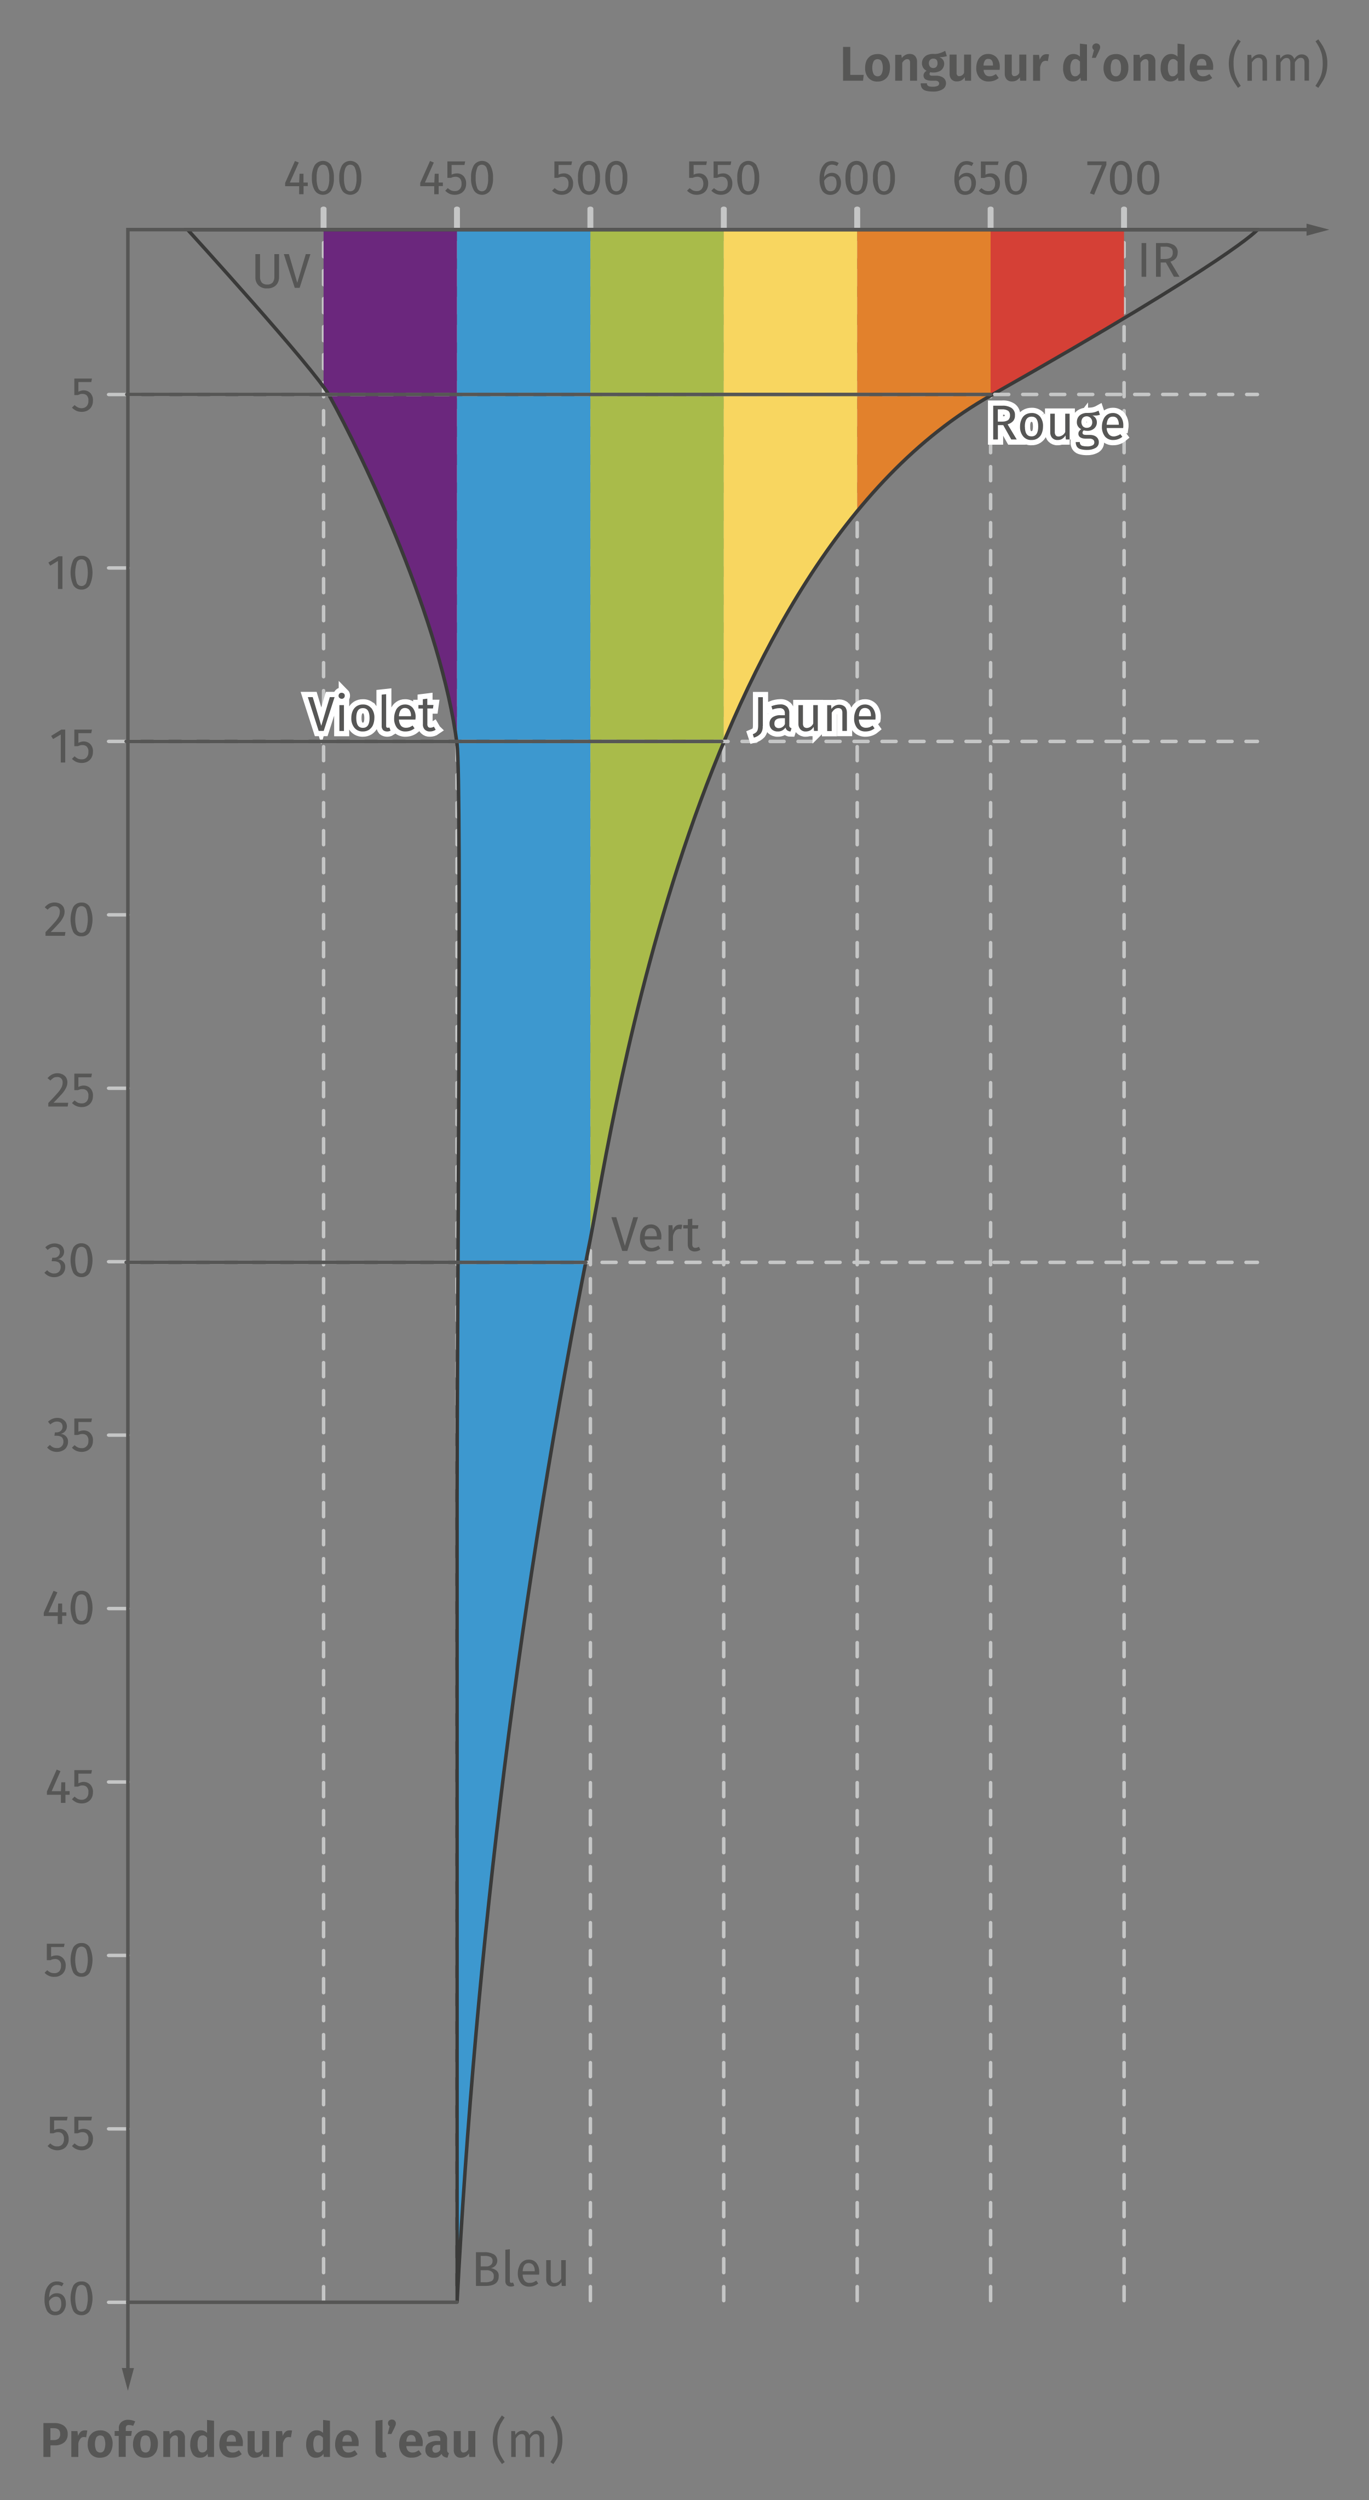
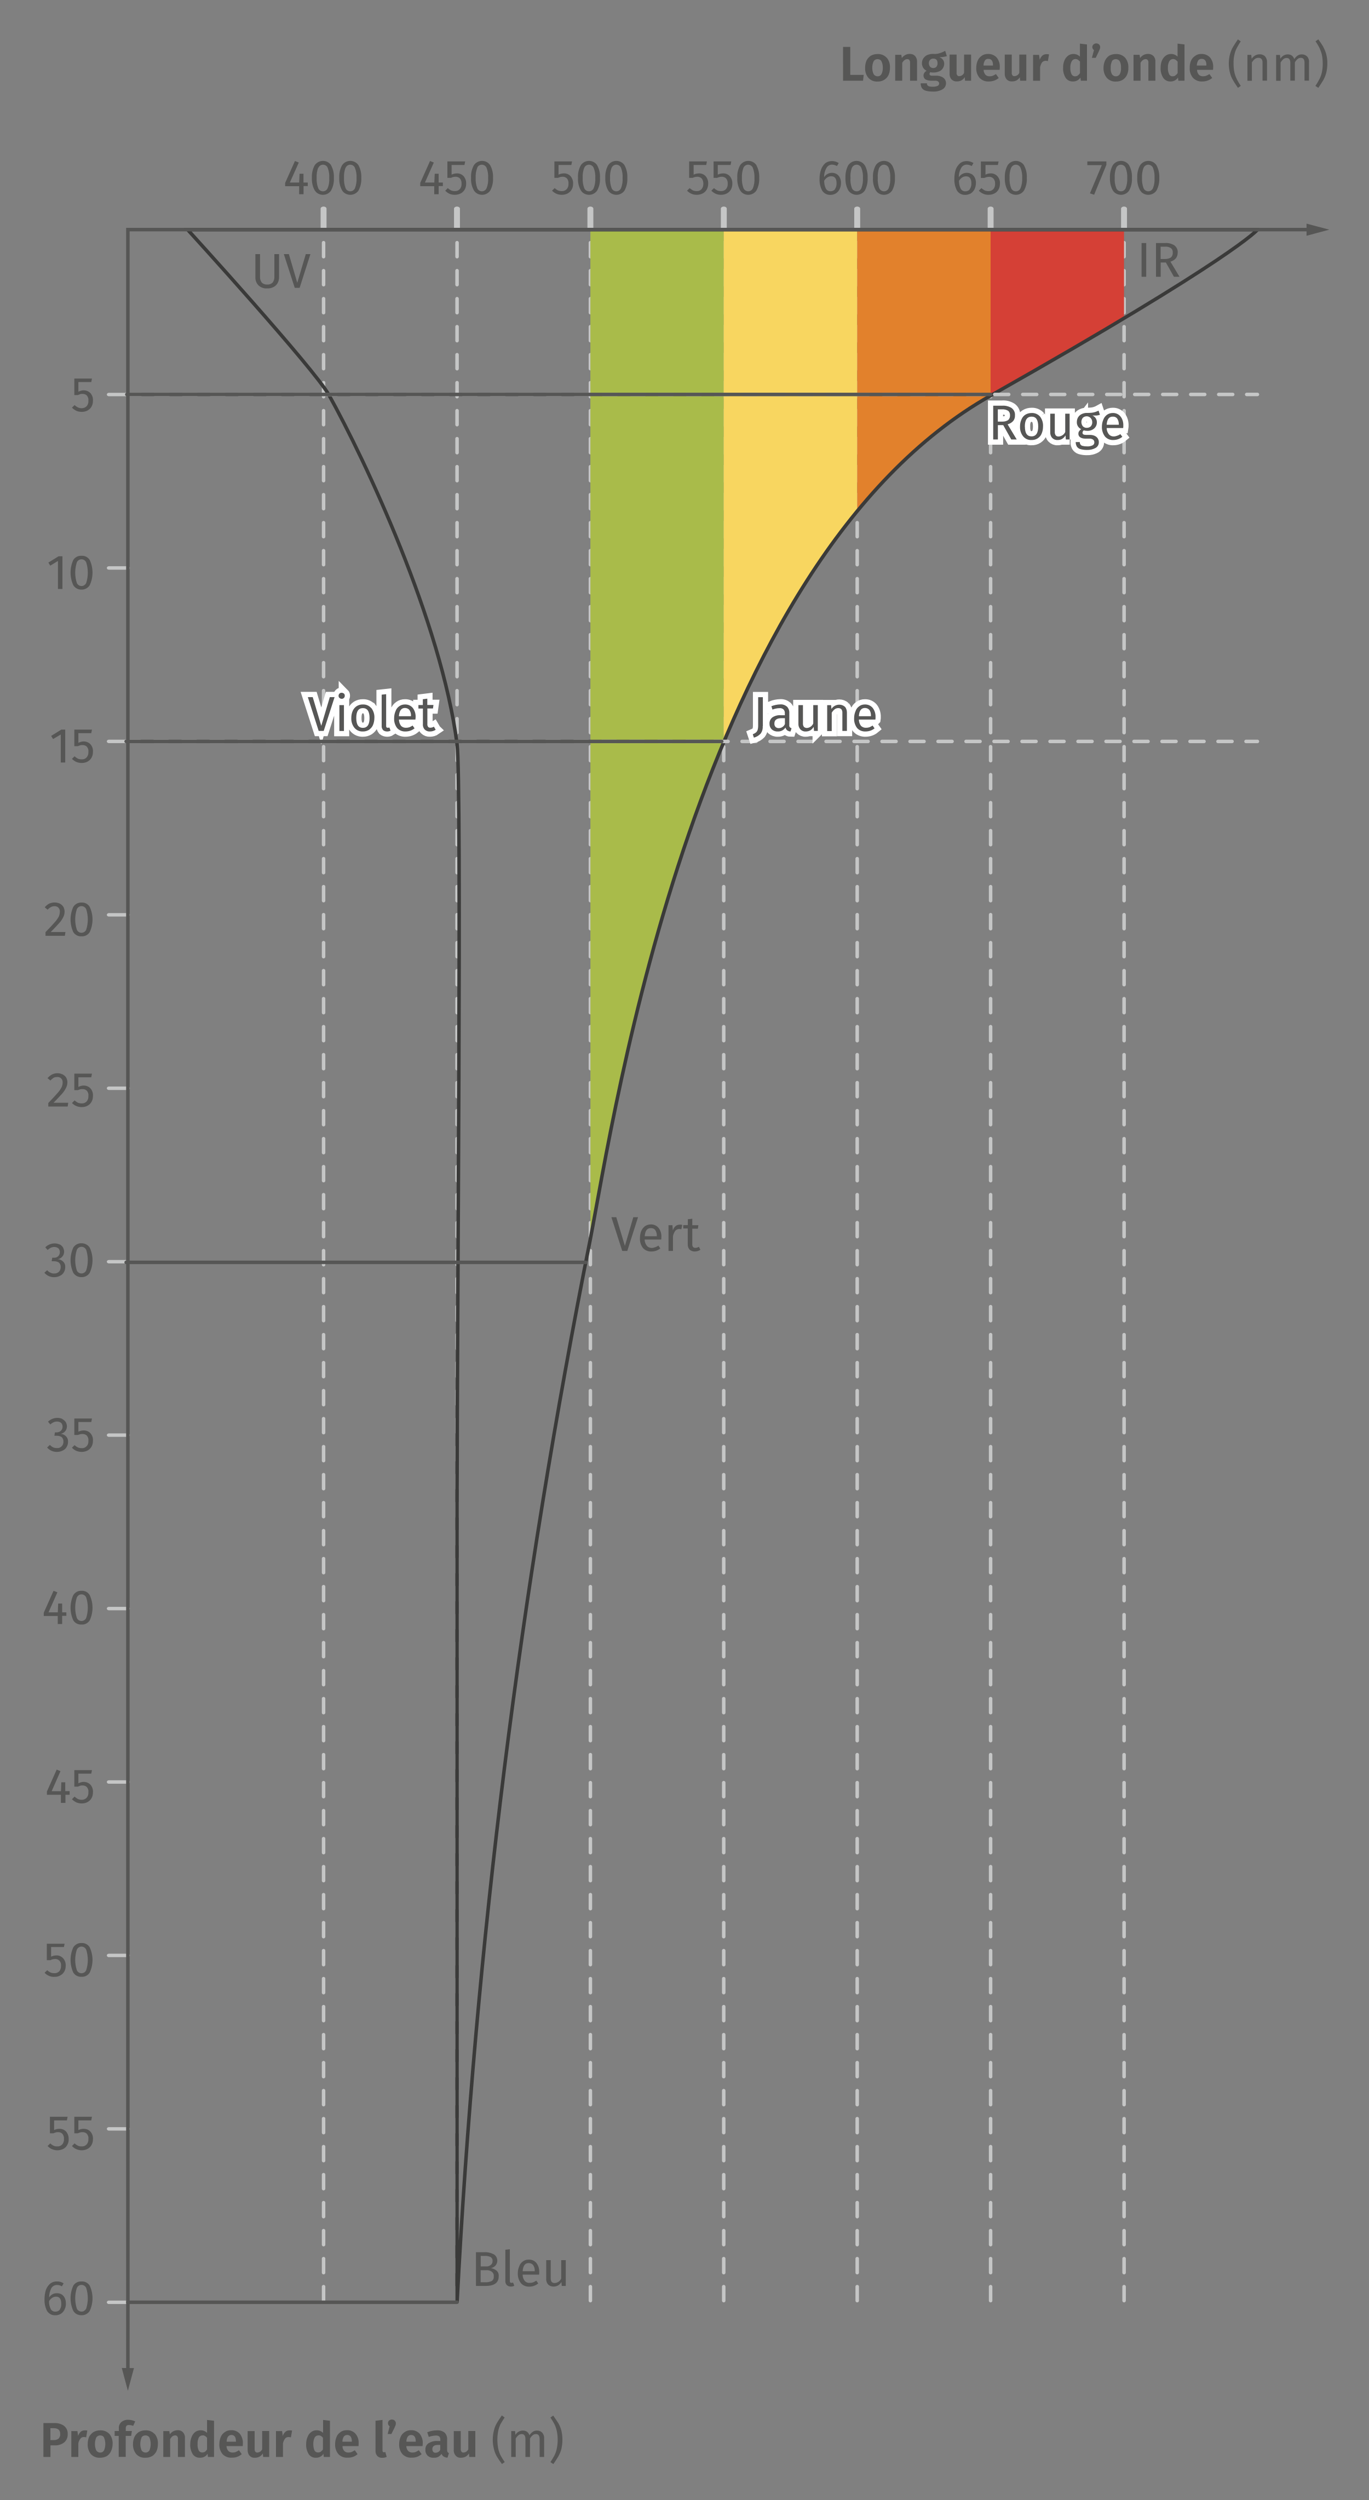
<svg xmlns="http://www.w3.org/2000/svg" xmlns:xlink="http://www.w3.org/1999/xlink" viewBox="0 0 195.591 357.165" enable-background="new 0 0 195.591 357.165">
  <rect x="0" y="0" width="195.591" height="357.165" fill="#808080" stroke="none" />
  <symbol id="a" viewBox="-0.25 -1.384 0.5 2.767">
    <path fill="none" stroke="#C5C6C6" stroke-width=".5" stroke-miterlimit="10" d="M0 1.13v-2.26" stroke-linecap="round" />
  </symbol>
  <title>ES.T.BAC1.INF6_v3</title>
  <g>
    <use width=".5" height="2.767" x="-.25" y="-1.384" xlink:href="#a" transform="matrix(1.694 0 0 1.194 46.228 31.159)" overflow="visible" />
    <use width=".5" height="2.767" x="-.25" y="-1.384" xlink:href="#a" transform="matrix(1.694 0 0 1.194 65.289 31.159)" overflow="visible" />
    <use width=".5" height="2.767" x="-.25" y="-1.384" xlink:href="#a" transform="matrix(1.694 0 0 1.194 84.349 31.159)" overflow="visible" />
    <use width=".5" height="2.767" x="-.25" y="-1.384" xlink:href="#a" transform="matrix(1.694 0 0 1.194 103.41 31.159)" overflow="visible" />
    <use width=".5" height="2.767" x="-.25" y="-1.384" xlink:href="#a" transform="matrix(1.694 0 0 1.194 122.47 31.159)" overflow="visible" />
    <use width=".5" height="2.767" x="-.25" y="-1.384" xlink:href="#a" transform="matrix(1.694 0 0 1.194 141.531 31.159)" overflow="visible" />
    <use width=".5" height="2.767" x="-.25" y="-1.384" xlink:href="#a" transform="matrix(1.694 0 0 1.194 160.592 31.159)" overflow="visible" />
    <use width=".5" height="2.767" x="-.25" y="-1.384" xlink:href="#a" transform="matrix(0 .983 -1.194 0 16.911 328.907)" overflow="visible" />
    <use width=".5" height="2.767" x="-.25" y="-1.384" xlink:href="#a" transform="matrix(0 .983 -1.194 0 16.911 304.13)" overflow="visible" />
    <use width=".5" height="2.767" x="-.25" y="-1.384" xlink:href="#a" transform="matrix(0 .983 -1.194 0 16.911 279.353)" overflow="visible" />
    <use width=".5" height="2.767" x="-.25" y="-1.384" xlink:href="#a" transform="matrix(0 .983 -1.194 0 16.911 254.576)" overflow="visible" />
    <use width=".5" height="2.767" x="-.25" y="-1.384" xlink:href="#a" transform="matrix(0 .983 -1.194 0 16.911 229.8)" overflow="visible" />
    <use width=".5" height="2.767" x="-.25" y="-1.384" xlink:href="#a" transform="matrix(0 .983 -1.194 0 16.911 205.023)" overflow="visible" />
    <use width=".5" height="2.767" x="-.25" y="-1.384" xlink:href="#a" transform="matrix(0 .983 -1.194 0 16.911 180.246)" overflow="visible" />
    <use width=".5" height="2.767" x="-.25" y="-1.384" xlink:href="#a" transform="matrix(0 .983 -1.194 0 16.911 155.469)" overflow="visible" />
    <use width=".5" height="2.767" x="-.25" y="-1.384" xlink:href="#a" transform="matrix(0 .983 -1.194 0 16.911 130.692)" overflow="visible" />
    <use width=".5" height="2.767" x="-.25" y="-1.384" xlink:href="#a" transform="matrix(0 .983 -1.194 0 16.911 105.915)" overflow="visible" />
    <use width=".5" height="2.767" x="-.25" y="-1.384" xlink:href="#a" transform="matrix(0 .983 -1.194 0 16.911 81.139)" overflow="visible" />
    <use width=".5" height="2.767" x="-.25" y="-1.384" xlink:href="#a" transform="matrix(0 .983 -1.194 0 16.911 56.362)" overflow="visible" />
    <path fill="none" stroke="#C5C6C6" stroke-width=".5" stroke-miterlimit="10" d="M46.23 328.67V32.8M65.3 328.67V32.8M84.35 328.67V32.8M103.4 328.67V32.8M122.47 328.67V32.8M141.53 328.67V32.8M160.6 328.67V32.8" stroke-linecap="round" stroke-dasharray="2" />
    <g>
      <defs>
        <path id="b" d="M179.65 32.8H26.8s18.12 19.9 20.18 23.6c5.17 9.28 16.07 32.44 18.32 49.9.68 5.33 0 85.87 0 107.97v114.68c2.66-51.05 9.03-101.84 19.05-151.98 3.4-17.5 15.06-96.62 57.18-120.45 35.02-19.8 38.12-23.7 38.12-23.7z" />
      </defs>
      <clipPath id="c">
        <use xlink:href="#b" overflow="visible" />
      </clipPath>
      <g clip-path="url(#c)">
-         <path fill="#6B277D" d="M46.23 28.13H65.3v150.8H46.22z" />
-         <path fill="#3D98CF" d="M65.3 28.13h19.05v335.8H65.3z" />
        <path fill="#A9BB4A" d="M84.35 28.13h19.06v150.8H84.36z" />
        <path fill="#F8D660" d="M103.4 28.13h19.07v150.8H103.4z" />
        <path fill="#E2812C" d="M122.47 28.13h19.06v150.8h-19.06z" />
        <path fill="#D54036" d="M141.53 28.13h19.06v150.8h-19.07z" />
      </g>
      <path fill="none" stroke="#3A3A39" stroke-width=".5" stroke-miterlimit="10" d="M179.65 32.8H26.8s18.12 19.9 20.18 23.6c5.17 9.28 16.07 32.44 18.32 49.9.68 5.33 0 85.87 0 107.97v114.68c2.66-51.05 9.03-101.84 19.05-151.98 3.4-17.5 15.06-96.62 57.18-120.45 35.02-19.8 38.12-23.7 38.12-23.7z" stroke-linecap="round" />
    </g>
  </g>
  <g>
-     <path fill="none" stroke="#C5C6C6" stroke-width=".5" stroke-miterlimit="10" d="M18.02 180.34h161.63M18.02 105.92h161.63M18.12 56.35h161.53" stroke-linecap="round" stroke-dasharray="2" />
+     <path fill="none" stroke="#C5C6C6" stroke-width=".5" stroke-miterlimit="10" d="M18.02 180.34M18.02 105.92h161.63M18.12 56.35h161.53" stroke-linecap="round" stroke-dasharray="2" />
    <path fill="#565655" d="M9.14 346.55c.36.28.56.72.53 1.17.03.47-.16.92-.52 1.22-.4.3-.9.44-1.4.4h-.54V351H6.2v-4.84h1.5c.52-.03 1.03.1 1.46.4zm-.78 1.84c.18-.2.27-.43.24-.68 0-.55-.3-.82-.94-.82H7.2v1.7h.48c.24 0 .5-.06.68-.2zM12.47 347.24l-.16.96c-.1-.03-.2-.04-.32-.05-.2 0-.4.08-.5.23-.16.2-.26.45-.3.7V351h-1v-3.7h.87l.1.7c.06-.22.2-.43.37-.6.16-.14.37-.2.58-.2.13 0 .25 0 .37.04zM15.62 347.7c.33.4.5.92.47 1.45 0 .35-.08.7-.23 1.03-.13.3-.35.53-.6.7-.3.16-.63.24-.96.23-.48.04-.96-.15-1.3-.5-.33-.4-.5-.93-.47-1.45 0-.36.06-.7.2-1.04.15-.27.36-.5.63-.68.3-.16.62-.25.95-.24.5-.03.98.16 1.32.52zm-1.87.52c-.25.6-.25 1.26 0 1.85.2.3.62.4.93.2.07-.06.13-.12.18-.2.25-.6.25-1.26 0-1.85-.1-.2-.32-.3-.55-.3-.2 0-.43.1-.55.3zM18.07 346.56c-.08.1-.12.25-.1.4v.33h.87l-.1.7h-.78v3h-1v-3h-.58v-.7h.6v-.38c-.03-.33.1-.65.34-.88.28-.24.64-.36 1-.34.34 0 .68.08 1 .23l-.3.65c-.18-.1-.38-.13-.6-.13-.12-.02-.25.03-.35.1zM22.1 347.7c.32.4.5.92.46 1.45 0 .35-.06.7-.2 1.03-.15.3-.36.53-.63.7-.3.16-.6.24-.95.23-.5.04-.97-.15-1.3-.5-.34-.4-.5-.93-.48-1.45 0-.36.07-.7.22-1.04.13-.27.35-.5.6-.68.3-.16.63-.25.97-.24.48-.03.96.16 1.3.52zm-1.87.52c-.25.6-.25 1.26 0 1.85.2.3.62.4.92.2.08-.06.14-.12.2-.2.24-.6.24-1.26 0-1.85-.12-.2-.34-.3-.56-.3-.24 0-.46.1-.57.3zM26.15 347.48c.2.23.3.52.27.82v2.7h-1v-2.53c.02-.15 0-.3-.1-.43-.07-.08-.18-.13-.3-.12-.13 0-.27.05-.38.13-.13.1-.24.24-.33.4V351h-.98v-3.7h.86l.07.46c.14-.18.3-.32.5-.43.2-.1.42-.15.64-.15.27-.02.55.1.75.3zM30.58 345.82V351h-.87l-.05-.45c-.23.36-.63.57-1.06.56-.43.03-.83-.17-1.06-.5-.26-.45-.4-.95-.36-1.45 0-.35.06-.7.2-1.02.1-.28.28-.52.5-.7.24-.17.52-.26.8-.25.34 0 .67.13.9.37v-1.85l1 .12zm-1.3 4.44c.12-.1.23-.2.3-.34v-1.66c-.08-.1-.18-.2-.3-.26-.1-.06-.2-.1-.34-.08-.22 0-.42.1-.53.3-.14.28-.2.6-.18.93-.03.32.03.65.17.94.1.17.28.28.48.27.14 0 .27-.03.4-.1zM34.68 349.45h-2.32c0 .26.1.5.27.7.17.16.4.23.6.22.17 0 .32-.02.46-.08.15-.07.3-.15.45-.25l.4.56c-.4.34-.88.52-1.4.5-.5.05-1-.15-1.34-.5-.32-.4-.5-.92-.46-1.43 0-.35.06-.7.2-1.02.12-.3.32-.53.58-.7.27-.2.58-.28.9-.27.47-.03.92.16 1.24.5.3.4.47.88.44 1.38 0 .05 0 .18-.02.4zm-.97-.67c0-.6-.2-.92-.65-.92-.2 0-.37.08-.48.23-.14.2-.2.46-.2.73h1.34v-.05zM38.46 351h-.86l-.05-.5c-.12.2-.28.35-.48.46-.2.1-.42.16-.65.15-.3.03-.57-.08-.77-.3-.2-.23-.28-.53-.27-.84v-2.67h1v2.53c-.02.15.02.3.1.42.07.1.2.13.3.12.3-.02.57-.2.68-.48v-2.6h1v3.7zM41.73 347.24l-.17.96c-.1-.03-.22-.04-.33-.05-.2 0-.4.08-.5.23-.16.2-.26.45-.3.7V351h-1v-3.7h.87l.1.7c.06-.22.2-.43.38-.6.16-.14.36-.2.57-.2.13 0 .26 0 .38.04zM47.14 345.82V351h-.88l-.05-.45c-.22.36-.63.57-1.06.56-.42.03-.8-.17-1.04-.5-.27-.45-.4-.95-.37-1.45 0-.35.06-.7.2-1.02.1-.28.28-.52.52-.7.23-.17.5-.26.8-.25.33 0 .65.13.9.37v-1.85l1 .12zm-1.32 4.44c.13-.1.24-.2.32-.34v-1.66c-.08-.1-.18-.2-.3-.26-.1-.06-.22-.1-.34-.08-.22 0-.43.1-.54.3-.14.28-.2.6-.2.93 0 .32.05.65.18.94.1.17.3.28.5.27.13 0 .27-.03.38-.1zM51.23 349.45h-2.3c0 .26.08.5.26.7.16.16.37.23.6.22.15 0 .3-.02.45-.08.16-.07.3-.15.45-.25l.4.56c-.38.34-.88.52-1.4.5-.5.05-1-.15-1.34-.5-.33-.4-.5-.92-.47-1.43 0-.35.06-.7.2-1.02.1-.3.32-.53.57-.7.27-.2.6-.28.9-.27.47-.03.93.16 1.24.5.33.4.48.88.45 1.38 0 .05 0 .18-.02.4zm-.96-.67c0-.6-.23-.92-.67-.92-.2 0-.37.08-.48.23-.13.2-.2.46-.2.73h1.35v-.05zM53.9 350.85c-.18-.2-.27-.47-.25-.74v-4.28l1-.12v4.38c0 .16.06.24.2.24.06 0 .13 0 .2-.04l.2.7c-.2.1-.43.14-.64.13-.26.03-.5-.07-.7-.25zM56.4 345.82c.1.1.16.23.16.38 0 .1-.02.17-.04.25-.04.12-.1.23-.14.34l-.46.93h-.53l.28-1.1c-.15-.1-.24-.26-.24-.44 0-.15.06-.3.16-.38.23-.2.57-.2.8 0zM60.37 349.45h-2.32c0 .26.1.5.27.7.17.16.4.23.6.22.16 0 .32-.02.46-.08.16-.07.3-.15.46-.25l.4.56c-.4.34-.9.52-1.4.5-.5.05-1-.15-1.34-.5-.33-.4-.5-.92-.47-1.43 0-.35.06-.7.2-1.02.12-.3.32-.53.58-.7.28-.2.6-.28.92-.27.46-.03.9.16 1.23.5.3.4.47.88.44 1.38 0 .05-.02.18-.03.4zm-.97-.67c0-.6-.22-.92-.66-.92-.2 0-.37.08-.48.23-.14.2-.2.46-.2.73h1.34v-.05zM63.94 350.3c.05.06.12.12.2.14l-.2.66c-.2 0-.37-.06-.54-.15-.14-.1-.26-.23-.32-.4-.24.38-.66.6-1.1.56-.33.03-.65-.08-.9-.3-.2-.22-.33-.52-.3-.83-.03-.37.13-.72.43-.93.4-.24.83-.36 1.27-.33h.43v-.17c.02-.17-.04-.35-.15-.48-.15-.1-.33-.14-.5-.13-.35.02-.68.08-1 .2l-.22-.67c.44-.17.9-.27 1.37-.27.4-.03.8.08 1.12.33.25.26.38.62.35.97v1.5c0 .1.02.22.07.32zm-1.04-.3v-.72h-.33c-.53 0-.8.2-.8.6 0 .14.03.28.12.38.08.1.2.15.34.14.28 0 .54-.16.66-.4zM67.9 351h-.86l-.04-.5c-.12.2-.3.35-.48.46-.2.1-.43.16-.65.15-.3.03-.57-.08-.77-.3-.2-.23-.3-.53-.27-.84v-2.67h1v2.53c-.02.15.02.3.1.42.07.1.2.13.3.12.3-.02.56-.2.68-.48v-2.6h1v3.7zM72.1 345.37c-.22.3-.4.63-.6.96-.14.3-.25.63-.32.96-.16.82-.16 1.68 0 2.5.07.34.18.67.33.97.18.34.38.66.6.97l-.4.28c-.32-.44-.56-.8-.73-1.08-.18-.32-.32-.66-.4-1.02-.24-.9-.24-1.84 0-2.74.08-.35.22-.7.4-1 .17-.3.4-.65.72-1.1l.4.3zM77.47 347.53c.2.23.3.53.27.83V351h-.64v-2.55c0-.48-.18-.72-.52-.72-.17 0-.33.05-.46.16-.16.13-.3.3-.4.48V351h-.65v-2.55c0-.48-.18-.72-.52-.72-.17 0-.34.05-.47.16-.16.14-.3.3-.4.48V351h-.64v-3.7h.55l.05.55c.2-.38.62-.62 1.06-.62.22 0 .42.05.6.17.16.13.28.3.34.5.13-.2.3-.37.48-.5.18-.12.4-.18.62-.17.28 0 .54.1.73.3zM79.77 346.17c.18.32.32.66.42 1 .22.9.22 1.85 0 2.75-.1.36-.25.7-.43 1.02-.17.28-.4.64-.7 1.08l-.42-.28c.2-.3.4-.63.58-.97.15-.3.26-.63.33-.97.17-.82.17-1.68 0-2.5-.07-.34-.18-.66-.33-.97-.17-.33-.37-.65-.58-.96l.4-.28c.3.43.55.8.72 1.07zM121.48 6.7v4h1.92l-.1.83h-2.85V6.7h1.03zM126.68 8.23c.34.4.5.92.47 1.45 0 .35-.06.7-.2 1.03-.14.3-.36.53-.63.7-.28.17-.6.25-.94.24-.5.03-.97-.16-1.3-.52-.35-.4-.5-.92-.48-1.44 0-.36.06-.7.2-1.04.14-.28.36-.52.63-.7.3-.15.62-.24.95-.23.5-.02.97.17 1.3.53zm-1.86.52c-.14.3-.2.6-.2.93 0 .32.06.64.2.92.2.3.62.4.93.2.07-.06.13-.12.18-.2.15-.28.2-.6.2-.92 0-.32-.05-.64-.2-.93-.1-.2-.32-.3-.55-.3-.23 0-.44.1-.56.3zM130.74 8c.2.24.3.53.28.83v2.7h-1V9c.02-.15-.02-.3-.1-.43-.07-.08-.2-.13-.3-.12-.14 0-.28.05-.38.13-.14.1-.25.24-.34.4v2.55h-1v-3.7h.87l.08.46c.14-.2.3-.33.5-.44.2-.1.4-.15.63-.15.3 0 .57.1.76.3zM135.28 8.02c-.35.1-.7.16-1.07.14.2.08.4.22.53.4.1.15.17.35.16.56 0 .22-.07.45-.2.64-.12.2-.3.35-.52.44-.26.1-.53.17-.8.16-.16 0-.3 0-.45-.05-.08.06-.14.16-.13.26 0 .07.03.14.08.18.1.05.22.08.34.06h.57c.24 0 .48.05.7.14.2.08.37.2.5.38.1.16.17.35.17.55 0 .36-.18.7-.5.88-.42.24-.9.35-1.4.32-.34 0-.7-.03-1.03-.13-.22-.07-.4-.2-.54-.4-.1-.2-.16-.42-.15-.65h.9c-.02.1 0 .2.06.28.07.08.16.14.26.16.18.04.36.06.54.05.23 0 .46-.03.68-.13.12-.06.2-.2.2-.33 0-.12-.06-.23-.16-.3-.13-.08-.28-.12-.43-.1h-.56c-.3 0-.58-.06-.83-.2-.16-.13-.26-.33-.26-.54 0-.13.04-.26.12-.38.08-.13.2-.23.32-.3-.2-.1-.38-.26-.5-.45-.1-.2-.17-.4-.16-.62 0-.25.06-.5.2-.7.13-.2.33-.38.56-.48.26-.1.54-.17.82-.16.32.03.64 0 .94-.1.28-.08.55-.2.8-.34l.24.76zm-2.4.53c-.12.14-.18.3-.17.5 0 .17.06.35.18.5.1.1.28.18.45.17.17 0 .33-.05.45-.18.1-.14.17-.33.16-.5 0-.45-.2-.67-.62-.67-.17 0-.33.06-.44.18zM138.74 11.53h-.86l-.05-.5c-.12.2-.28.35-.48.46-.2.1-.42.15-.65.14-.3.02-.57-.1-.77-.3-.2-.24-.28-.54-.26-.85V7.8h1v2.54c-.02.15 0 .3.1.42.06.1.18.13.3.12.3-.02.56-.2.67-.48v-2.6h1v3.7zM142.83 9.98h-2.3c0 .26.1.5.26.7.16.16.38.23.6.22.15 0 .3-.02.45-.08.16-.06.3-.14.45-.24l.4.56c-.38.33-.88.5-1.4.5-.5.04-1-.16-1.34-.52-.33-.4-.5-.9-.47-1.42 0-.35.06-.7.2-1.02.12-.3.32-.53.57-.7.27-.2.6-.28.9-.27.48-.02.93.17 1.24.5.33.4.48.9.45 1.4 0 .04 0 .17-.02.38zm-.96-.67c0-.6-.22-.9-.67-.9-.2-.02-.37.07-.48.22-.13.22-.2.47-.2.73h1.35V9.3zM146.6 11.53h-.85l-.05-.5c-.1.2-.28.35-.47.46-.2.1-.43.15-.65.14-.3.02-.58-.1-.77-.3-.18-.24-.28-.54-.26-.85V7.8h1v2.54c-.02.15 0 .3.1.42.07.1.18.13.3.12.3-.02.56-.2.68-.48v-2.6h1v3.7zM149.88 7.77l-.17.96c-.1-.03-.2-.04-.3-.05-.2 0-.4.08-.53.23-.14.22-.24.46-.28.7v1.93h-1v-3.7h.85l.1.7c.07-.22.2-.43.38-.6.16-.14.37-.2.58-.2.14 0 .26 0 .38.04zM155.3 6.35v5.18h-.88l-.06-.45c-.23.36-.63.57-1.06.56-.42.02-.82-.18-1.05-.52-.26-.44-.4-.94-.36-1.44-.02-.35.05-.7.18-1.02.1-.28.3-.52.52-.7.23-.17.5-.26.8-.25.33 0 .66.14.9.38V6.23l1 .12zm-1.32 4.44c.13-.1.24-.2.32-.35V8.8c-.08-.1-.2-.2-.3-.27-.1-.06-.22-.1-.35-.1-.22 0-.42.13-.53.32-.15.28-.22.6-.2.93-.02.32.04.65.18.94.1.18.3.3.5.28.13 0 .26-.03.38-.1zM157.02 6.35c.1.1.17.23.16.38 0 .1 0 .17-.04.25-.04.12-.1.23-.14.34l-.45.94H156l.3-1.1c-.15-.1-.24-.26-.24-.44 0-.14.06-.28.17-.37.22-.2.57-.2.8 0zM160.74 8.23c.33.4.5.92.47 1.45.02.35-.06.7-.2 1.03-.14.3-.35.53-.62.7-.3.17-.62.25-.95.24-.5.03-.97-.16-1.3-.52-.34-.4-.5-.92-.48-1.44 0-.36.07-.7.22-1.04.13-.28.34-.52.6-.7.3-.15.63-.24.97-.23.5-.02.96.17 1.3.53zm-1.87.52c-.14.3-.2.6-.18.93-.03.32.03.64.17.92.2.3.62.4.93.2.07-.06.14-.12.2-.2.13-.28.2-.6.17-.92.02-.32-.04-.64-.18-.93-.13-.2-.34-.3-.56-.3-.23 0-.45.1-.57.3zM164.8 8c.2.24.3.53.27.83v2.7h-1V9c.02-.15 0-.3-.1-.43-.07-.08-.18-.13-.3-.12-.14 0-.27.05-.38.13-.14.1-.26.24-.34.4v2.55h-1v-3.7h.86l.08.46c.14-.2.3-.33.5-.44.2-.1.42-.15.64-.15.28 0 .56.1.76.3zM169.23 6.35v5.18h-.88l-.05-.45c-.23.36-.64.57-1.07.56-.4.02-.8-.18-1.04-.52-.27-.44-.4-.94-.37-1.44 0-.35.05-.7.18-1.02.12-.28.3-.52.54-.7.23-.17.5-.26.8-.25.33 0 .66.14.9.38V6.23l1 .12zm-1.32 4.44c.14-.1.25-.2.34-.35V8.8c-.1-.1-.2-.2-.3-.27-.1-.06-.23-.1-.35-.1-.23 0-.43.13-.54.32-.15.28-.22.6-.2.93-.02.32.04.65.18.94.1.18.28.3.5.28.13 0 .26-.03.37-.1zM173.32 9.98h-2.3c0 .26.1.5.26.7.17.16.4.23.6.22.16 0 .3-.02.46-.08.16-.06.3-.14.45-.24l.4.56c-.4.33-.9.5-1.4.5-.5.04-1-.16-1.35-.52-.32-.4-.5-.9-.46-1.42-.02-.35.05-.7.18-1.02.13-.3.33-.53.6-.7.25-.2.57-.28.9-.27.46-.02.9.17 1.22.5.32.4.48.9.45 1.4 0 .04 0 .17-.03.38zm-.96-.67c0-.6-.22-.9-.67-.9-.2-.02-.37.07-.5.22-.12.22-.2.47-.2.73h1.36V9.3zM177.27 5.9c-.2.3-.4.63-.57.96-.16.3-.27.63-.34.96-.1.42-.13.84-.12 1.26 0 .42.03.84.12 1.25.07.34.2.67.34.97.17.34.36.66.57.97l-.4.28c-.3-.44-.55-.8-.7-1.08-.2-.32-.34-.66-.43-1.02-.12-.45-.18-.9-.18-1.37 0-.46.06-.92.18-1.37.1-.34.23-.68.42-1 .16-.28.4-.64.7-1.08l.4.28zM180.74 8.06c.2.23.3.52.28.83v2.63h-.64V8.98c.02-.2-.03-.4-.15-.56-.1-.1-.27-.17-.43-.16-.2 0-.37.06-.52.17-.17.13-.3.3-.42.48v2.63h-.64v-3.7h.55l.06.56c.12-.2.3-.36.48-.47.2-.12.43-.17.65-.17.3-.02.58.1.8.3zM186.75 8.06c.2.23.3.53.27.83v2.63h-.64V8.98c0-.48-.17-.72-.52-.72-.17 0-.33.05-.46.16-.16.14-.3.3-.4.5v2.6h-.65V9c0-.48-.17-.72-.52-.72-.17 0-.34.05-.47.16-.15.15-.3.3-.4.5v2.6h-.64V7.85h.55l.06.54c.22-.38.62-.62 1.06-.62.2 0 .4.05.58.17.16.13.28.3.34.5.13-.2.3-.37.48-.5.2-.12.4-.18.62-.17.28 0 .55.1.73.3zM189.05 6.7c.18.32.32.66.42 1 .12.46.18.92.17 1.38 0 .46-.05.92-.17 1.37-.1.35-.24.7-.42 1.02-.17.28-.4.64-.7 1.08l-.42-.28c.22-.3.4-.63.58-.97.16-.3.27-.63.35-.97.08-.4.13-.83.12-1.25 0-.42-.04-.84-.12-1.26-.08-.33-.2-.65-.34-.96-.16-.33-.35-.65-.57-.96l.4-.28c.32.44.55.8.72 1.08zM43.97 26.08v.5h-.6v1.17h-.63V26.6h-2v-.47l1.4-3.13.55.22-1.28 2.86h1.33l.06-1.26h.56v1.26h.6zM47.3 23.62c.3.55.44 1.17.4 1.8.04.62-.1 1.24-.4 1.8-.43.64-1.3.8-1.96.37-.15-.1-.27-.24-.38-.4-.3-.54-.43-1.16-.4-1.8-.03-.6.1-1.23.4-1.78.45-.65 1.33-.82 1.98-.38.14.1.27.23.37.38zm-1.84.33c-.17.47-.25.97-.22 1.46-.03.5.05 1 .22 1.47.15.37.58.55.95.4.2-.08.33-.22.4-.4.2-.46.26-.96.23-1.46.03-.48-.04-.98-.22-1.44-.14-.37-.57-.55-.94-.4-.18.07-.32.22-.4.4zM51.22 23.62c.3.55.43 1.17.4 1.8.03.62-.1 1.24-.4 1.8-.44.64-1.32.8-1.97.37-.15-.1-.28-.24-.38-.4-.3-.54-.43-1.16-.4-1.8-.03-.6.1-1.23.4-1.78.44-.65 1.32-.82 1.97-.38.15.1.28.23.38.38zm-1.85.33c-.18.47-.25.97-.22 1.46-.03.5.04 1 .22 1.47.15.37.58.55.95.4.18-.08.32-.22.4-.4.17-.46.25-.96.22-1.46.03-.48-.05-.98-.23-1.44-.14-.37-.57-.55-.94-.4-.18.07-.32.22-.4.4zM8.77 327.76c.2.1.36.3.47.5.12.25.18.54.17.82.02.3-.05.6-.2.88-.1.24-.3.44-.53.6-.22.12-.48.2-.75.2-.48.03-.94-.2-1.2-.6-.27-.53-.4-1.1-.37-1.7 0-.45.06-.9.2-1.33.13-.35.34-.66.62-.9.27-.2.6-.32.95-.3.34-.02.68.08.96.27l-.25.43c-.2-.14-.46-.2-.72-.2-.32 0-.63.18-.8.48-.2.4-.3.85-.3 1.3.24-.38.66-.62 1.12-.6.23 0 .45.04.65.16zm-.22 2.17c.15-.25.23-.54.2-.83 0-.67-.24-1-.74-1-.2 0-.4.06-.56.17-.18.12-.33.28-.44.47-.02.4.07.78.24 1.14.14.24.4.38.68.36.25 0 .48-.1.63-.3zM12.82 326.53c.53 1.14.53 2.46 0 3.6-.25.4-.7.64-1.17.62-.48.02-.93-.2-1.18-.62-.52-1.14-.52-2.46 0-3.6.25-.4.7-.64 1.18-.6.47-.04.92.2 1.17.6zm-1.85.34c-.3.95-.3 1.97 0 2.92.15.36.58.54.95.4.18-.1.32-.23.4-.4.3-.96.3-1.97 0-2.92-.15-.37-.58-.55-.95-.4-.18.07-.32.22-.4.4zM8.92 79.46v4.68h-.64v-4l-1.1.67-.27-.44 1.46-.9h.56zM12.82 80c.53 1.15.53 2.46 0 3.6-.25.4-.7.65-1.17.63-.48.02-.93-.22-1.18-.63-.52-1.14-.52-2.45 0-3.6.25-.4.7-.63 1.18-.6.47-.03.92.2 1.17.6zm-1.85.35c-.3.95-.3 1.97 0 2.92.15.37.58.55.95.4.18-.08.32-.22.4-.4.3-.95.3-1.97 0-2.92-.16-.37-.58-.55-.95-.4-.18.08-.33.22-.4.4zM9.32 104.23v4.7h-.64v-4l-1.1.65-.27-.45 1.45-.9h.57zM13.03 104.74H11.2v1.38c.24-.12.5-.2.75-.2.37 0 .72.14.97.4.26.3.4.7.36 1.1 0 .3-.06.57-.2.82-.13.24-.33.43-.57.56-.25.14-.54.2-.84.2-.26 0-.52-.05-.76-.15-.24-.1-.45-.26-.63-.44l.38-.37c.13.14.3.25.46.34.18.07.37.1.55.1.27.02.52-.08.7-.27.2-.23.28-.5.26-.8.04-.26-.05-.53-.22-.74-.17-.16-.4-.24-.62-.23-.12 0-.23 0-.34.04-.1.03-.22.07-.33.12h-.5v-2.37h2.52l-.1.5zM8.56 129.1c.2.1.38.27.5.46.1.2.17.43.17.66 0 .28-.06.56-.2.82-.15.3-.35.6-.58.84-.27.3-.67.73-1.2 1.27h2.1l-.08.54H6.5v-.52c.63-.65 1.07-1.12 1.33-1.43.22-.23.4-.5.56-.78.1-.23.16-.47.16-.72.03-.4-.26-.75-.66-.78-.03 0-.07 0-.1 0-.2 0-.36.04-.5.12-.2.1-.35.22-.48.38l-.42-.34c.17-.22.4-.4.64-.53.24-.1.5-.17.78-.16.26 0 .5.05.74.16zM12.82 129.56c.53 1.14.53 2.45 0 3.6-.25.4-.7.64-1.17.6-.48.04-.93-.2-1.18-.6-.52-1.15-.52-2.46 0-3.6.25-.4.7-.65 1.18-.62.47-.03.92.2 1.17.62zm-1.85.34c-.3.95-.3 1.96 0 2.9.15.38.58.56.95.4.18-.07.32-.2.4-.4.3-.94.3-1.95 0-2.9-.16-.37-.58-.55-.95-.4-.18.08-.33.22-.4.4zM8.96 153.5c.2.1.38.25.5.45.1.2.17.42.17.65 0 .3-.07.57-.2.82-.15.3-.35.6-.58.85-.27.3-.67.73-1.2 1.27h2.1l-.08.54H6.9v-.5c.63-.66 1.07-1.14 1.33-1.44.22-.24.4-.5.56-.8.1-.2.16-.46.16-.7.03-.4-.26-.75-.66-.78-.04 0-.07 0-.1 0-.2 0-.36.03-.52.1-.17.12-.33.25-.46.4l-.42-.33c.17-.22.4-.4.64-.53.24-.12.5-.18.78-.18.26 0 .5.06.74.17zM13.03 153.9H11.2v1.38c.24-.12.5-.2.75-.2.37 0 .72.14.97.4.26.3.4.7.36 1.1 0 .3-.06.57-.2.82-.13.24-.33.43-.57.56-.25.14-.54.2-.84.2-.26 0-.52-.05-.76-.15-.24-.1-.45-.25-.63-.43l.38-.38c.13.13.3.25.46.33.18.07.37.1.55.1.27.02.52-.08.7-.27.2-.23.28-.5.26-.8.04-.26-.05-.53-.22-.74-.17-.16-.4-.24-.62-.23-.1 0-.23 0-.34.03-.1.03-.22.07-.33.12h-.5v-2.36h2.52l-.1.5zM8.52 177.77c.2.1.36.25.48.44.1.2.16.4.16.6 0 .26-.08.5-.25.7-.16.2-.4.33-.65.38.3.02.56.14.76.34.22.2.32.5.3.8 0 .25-.06.5-.2.73-.12.22-.32.4-.55.5-.26.14-.55.2-.84.2-.26 0-.52-.05-.77-.16-.24-.12-.46-.28-.62-.48l.4-.36c.12.15.28.27.46.35.17.1.35.13.53.12.25.02.5-.07.68-.24.18-.18.27-.42.26-.67.02-.23-.07-.47-.24-.64-.2-.14-.45-.2-.7-.2h-.35l.08-.5h.24c.22.02.44-.06.6-.2.17-.16.26-.4.25-.62 0-.2-.07-.38-.2-.52-.17-.13-.37-.2-.58-.2-.17 0-.34.04-.5.1-.17.1-.33.2-.47.33l-.33-.38c.35-.36.83-.55 1.34-.56.25 0 .5.06.74.17zM12.82 178.23c.53 1.14.53 2.46 0 3.6-.25.4-.7.64-1.17.62-.48.02-.93-.22-1.18-.62-.52-1.14-.52-2.46 0-3.6.25-.4.7-.64 1.18-.62.47 0 .92.23 1.17.63zm-1.85.34c-.3.95-.3 1.97 0 2.92.15.36.58.54.95.38.18-.07.32-.2.4-.4.3-.94.3-1.96 0-2.9-.16-.38-.58-.55-.95-.4-.18.07-.32.2-.4.4zM8.92 202.74c.2.1.36.25.48.43.1.18.16.4.16.6 0 .26-.08.5-.25.7-.16.2-.4.32-.65.38.3 0 .56.13.76.33.22.22.32.5.3.8 0 .26-.06.5-.2.74-.12.22-.32.4-.55.5-.26.14-.55.2-.84.2-.26 0-.53-.05-.77-.16-.24-.1-.46-.27-.63-.47l.4-.37c.12.14.28.26.46.35.17.08.35.1.53.1.25.03.5-.06.68-.24.18-.17.27-.42.26-.67.02-.24-.07-.48-.24-.65-.2-.14-.45-.2-.7-.2h-.35l.08-.48h.24c.22 0 .44-.07.6-.22.17-.16.26-.38.25-.6 0-.2-.07-.4-.2-.53-.17-.14-.37-.2-.58-.2-.17 0-.34.03-.5.1-.17.08-.33.18-.47.32l-.33-.4c.35-.34.83-.54 1.33-.54.26 0 .52.05.75.16zM13.03 203.15H11.2v1.38c.24-.12.5-.18.75-.18.37 0 .72.13.97.4.26.3.4.7.36 1.08 0 .3-.06.58-.2.83-.13.23-.33.43-.57.56-.25.13-.54.2-.84.2-.26 0-.52-.05-.76-.15-.24-.1-.45-.26-.63-.45l.38-.37c.14.14.3.25.46.33.18.08.37.1.55.1.27.03.52-.08.7-.27.2-.2.28-.5.26-.78.04-.27-.05-.53-.22-.74-.17-.16-.4-.24-.62-.23-.12 0-.23 0-.34.04-.1.02-.22.06-.33.1h-.5v-2.35h2.52l-.1.5zM9.48 230.34v.5h-.6v1.17h-.63v-1.15h-2v-.46l1.4-3.14.55.22-1.27 2.86h1.33l.05-1.26h.57v1.26h.6zM12.82 227.88c.53 1.14.53 2.45 0 3.6-.25.4-.7.64-1.17.6-.48.04-.93-.2-1.18-.6-.52-1.15-.52-2.46 0-3.6.25-.4.7-.65 1.18-.62.47-.03.92.2 1.17.62zm-1.85.34c-.3.95-.3 1.96 0 2.9.15.38.58.56.95.4.18-.07.32-.2.4-.4.3-.94.3-1.95 0-2.9-.15-.37-.58-.55-.95-.4-.18.08-.32.22-.4.4zM9.95 255.9v.5h-.6v1.16H8.7v-1.16h-2v-.46l1.4-3.14.54.23-1.26 2.86h1.33l.05-1.27h.56v1.26h.6zM13.03 253.38H11.2v1.38c.24-.12.5-.2.75-.2.37 0 .72.14.97.4.26.3.4.7.36 1.1 0 .3-.06.57-.2.82-.13.24-.33.43-.57.56-.25.14-.54.2-.84.2-.26 0-.52-.05-.76-.15-.24-.12-.45-.27-.63-.45l.38-.38c.13.14.3.25.46.34.18.08.37.12.55.12.27 0 .52-.1.7-.28.2-.23.28-.5.26-.8.04-.26-.05-.53-.22-.74-.17-.16-.4-.24-.62-.23-.12 0-.23 0-.34.04-.1.04-.22.08-.33.13h-.5v-2.36h2.52l-.1.5zM9.13 278.15H7.3v1.38c.23-.12.5-.18.75-.18.36-.02.7.13.96.4.27.3.4.7.38 1.08 0 .3-.07.57-.2.82-.14.24-.34.44-.58.56-.26.15-.55.22-.85.2-.26.02-.52-.03-.76-.14-.24-.1-.45-.25-.63-.44l.38-.37c.13.14.3.25.46.33.18.07.36.1.55.1.26.02.52-.08.7-.27.18-.2.27-.5.26-.78.03-.27-.05-.54-.23-.74-.16-.16-.4-.25-.62-.24-.1 0-.22.02-.33.04-.12.03-.23.07-.33.13h-.52v-2.35h2.54l-.1.5zM12.82 278.2c.53 1.14.53 2.45 0 3.6-.25.4-.7.64-1.17.6-.48.04-.93-.2-1.18-.6-.52-1.15-.52-2.46 0-3.6.25-.4.7-.65 1.18-.62.47-.03.92.2 1.17.62zm-1.85.34c-.3.95-.3 1.96 0 2.9.15.38.58.56.95.4.18-.06.32-.2.4-.4.3-.94.3-1.95 0-2.9-.16-.37-.58-.55-.95-.4-.18.08-.33.22-.4.4zM9.56 302.92H7.73v1.38c.23-.12.5-.18.75-.18.37 0 .72.13.97.4.25.3.38.7.36 1.1.02.27-.05.56-.2.8-.12.25-.32.44-.56.57-.26.13-.56.2-.85.2-.27 0-.53-.06-.77-.16s-.45-.26-.63-.45l.38-.38c.13.14.3.25.46.33.17.08.36.12.54.1.27.03.52-.08.7-.27.2-.22.28-.5.26-.8.02-.26-.06-.52-.23-.73-.16-.16-.38-.24-.6-.23-.13 0-.24 0-.35.04-.1.03-.22.07-.33.12h-.5v-2.36h2.53l-.1.5zM13.03 302.92H11.2v1.38c.24-.12.5-.18.75-.18.37 0 .72.13.97.4.26.3.4.7.36 1.1 0 .27-.06.56-.2.8-.13.25-.33.44-.57.57-.25.13-.54.2-.84.2-.26 0-.52-.06-.76-.16s-.45-.26-.63-.45l.38-.38c.14.14.3.25.46.33.18.08.37.12.55.1.27.03.52-.08.7-.27.2-.22.28-.5.26-.8.04-.26-.05-.52-.22-.73-.17-.16-.4-.24-.62-.23-.12 0-.23 0-.34.04-.1.03-.22.07-.33.12h-.5v-2.36h2.52l-.1.5zM13.03 54.58H11.2v1.38c.24-.12.5-.2.75-.2.37 0 .72.14.97.4.26.3.4.7.36 1.1 0 .3-.06.57-.2.82-.13.24-.33.43-.57.56-.25.14-.54.2-.84.2-.26 0-.52-.05-.76-.15-.24-.12-.45-.27-.63-.45l.38-.37c.13.13.3.25.46.33.18.08.37.12.55.12.27 0 .52-.1.7-.28.2-.23.28-.5.26-.8.04-.26-.05-.53-.22-.74-.17-.16-.4-.24-.62-.23-.1 0-.23 0-.34.04-.1.04-.22.08-.33.13h-.5v-2.36h2.52l-.1.5zM63.27 26.08v.5h-.6v1.17h-.63V26.6h-2v-.47l1.4-3.13.54.22-1.27 2.86h1.34l.06-1.26h.56v1.26h.6zM66.35 23.57h-1.83v1.38c.23-.12.5-.18.75-.18.36-.02.72.13.97.4.25.3.38.68.36 1.08 0 .3-.06.57-.2.82-.14.24-.33.43-.57.56-.27.14-.56.2-.85.2-.27 0-.53-.04-.77-.15-.22-.1-.43-.26-.6-.44l.37-.37c.13.13.3.25.46.33.17.07.35.1.54.1.26.02.52-.08.7-.27.2-.22.28-.5.26-.8.02-.26-.06-.53-.23-.74-.17-.16-.4-.25-.63-.24-.1 0-.22.02-.33.04-.1.03-.23.07-.33.12h-.5v-2.35h2.54l-.1.5zM70.04 23.62c.3.55.43 1.17.4 1.8.03.62-.1 1.24-.4 1.8-.44.64-1.32.8-1.96.37-.15-.1-.28-.24-.38-.4-.3-.54-.44-1.16-.4-1.8-.04-.6.1-1.23.4-1.78.44-.65 1.32-.82 1.97-.38.14.1.27.23.37.38zm-1.85.33c-.18.47-.26.97-.23 1.46-.03.5.05 1 .22 1.47.15.37.57.55.94.4.18-.08.33-.22.4-.4.18-.46.26-.96.22-1.46.03-.48-.04-.98-.22-1.44-.15-.37-.58-.55-.95-.4-.2.07-.33.22-.4.4zM81.63 23.57H79.8v1.38c.23-.12.5-.18.75-.18.37-.02.72.13.97.4.25.3.38.68.36 1.08 0 .3-.06.57-.2.82-.13.24-.33.43-.57.56-.25.14-.55.2-.84.2-.26 0-.52-.04-.77-.15-.24-.1-.45-.26-.63-.44l.38-.37c.13.13.3.25.46.33.18.07.37.1.55.1.27.02.52-.08.7-.27.2-.22.28-.5.26-.8.03-.26-.05-.53-.22-.74-.17-.16-.4-.25-.62-.24-.12 0-.23.02-.34.04-.1.03-.22.07-.33.12h-.5v-2.35h2.52l-.1.5zM85.32 23.62c.3.55.44 1.17.4 1.8.04.62-.1 1.24-.4 1.8-.44.64-1.3.8-1.96.37-.15-.1-.28-.24-.38-.4-.3-.54-.44-1.16-.4-1.8-.04-.6.1-1.23.4-1.78.44-.65 1.32-.82 1.97-.38.15.1.27.23.37.38zm-1.85.33c-.17.47-.25.97-.22 1.46-.03.5.05 1 .22 1.47.16.37.58.55.95.4.18-.08.33-.22.4-.4.18-.46.26-.96.23-1.46.03-.48-.05-.98-.23-1.44-.15-.37-.58-.55-.95-.4-.18.07-.32.22-.4.4zM89.23 23.62c.3.55.43 1.17.4 1.8.03.62-.1 1.24-.4 1.8-.44.64-1.32.8-1.97.37-.15-.1-.28-.24-.38-.4-.3-.54-.43-1.16-.4-1.8-.03-.6.1-1.23.4-1.78.44-.65 1.33-.82 1.98-.38.14.1.27.23.37.38zm-1.85.33c-.17.47-.25.97-.22 1.46-.03.5.05 1 .22 1.47.15.37.58.55.95.4.18-.08.32-.22.4-.4.18-.46.25-.96.22-1.46.03-.48-.04-.98-.22-1.44-.16-.37-.58-.55-.95-.4-.18.07-.33.22-.4.4zM100.9 23.57H99.1v1.38c.23-.12.5-.18.75-.18.36-.02.72.13.97.4.25.3.38.68.36 1.08 0 .3-.07.57-.2.82-.14.24-.33.43-.57.56-.28.14-.57.2-.86.2-.27 0-.53-.04-.77-.15-.23-.1-.44-.26-.62-.44l.38-.37c.13.13.3.25.46.33.16.07.34.1.53.1.26.02.52-.08.7-.27.18-.22.27-.5.26-.8 0-.26-.07-.53-.24-.74-.17-.16-.4-.25-.63-.24-.1 0-.22.02-.33.04-.12.03-.23.07-.33.12h-.5v-2.35H101l-.1.5zM104.38 23.57h-1.83v1.38c.23-.12.5-.18.75-.18.37-.02.72.13.97.4.25.3.38.68.36 1.08 0 .3-.06.57-.2.82-.13.24-.33.43-.57.56-.26.14-.56.2-.85.2-.26 0-.52-.04-.76-.15-.23-.1-.44-.26-.62-.44l.38-.37c.13.13.3.25.46.33.17.07.35.1.54.1.26.02.52-.08.7-.27.2-.22.28-.5.26-.8.02-.26-.06-.53-.23-.74-.17-.16-.4-.25-.63-.24-.1 0-.22.02-.33.04-.1.03-.22.07-.33.12h-.5v-2.35h2.53l-.1.5zM108.07 23.62c.3.55.43 1.17.4 1.8.03.62-.1 1.24-.4 1.8-.44.64-1.32.8-1.96.37-.14-.1-.27-.24-.37-.4-.3-.54-.44-1.16-.4-1.8-.04-.6.1-1.23.4-1.78.44-.65 1.32-.82 1.97-.38.15.1.27.23.37.38zm-1.85.33c-.17.47-.25.97-.22 1.46-.03.5.05 1 .22 1.47.16.37.58.55.95.4.18-.08.33-.22.4-.4.18-.46.25-.96.22-1.46.02-.48-.05-.98-.23-1.44-.15-.37-.58-.55-.95-.4-.18.07-.32.22-.4.4zM119.5 24.84c.2.12.37.3.47.5.13.26.2.54.18.82 0 .3-.06.6-.2.88-.12.24-.3.44-.54.6-.22.12-.48.2-.74.2-.48.03-.94-.2-1.2-.6-.28-.53-.4-1.1-.38-1.7 0-.45.07-.9.22-1.33.12-.34.33-.65.6-.9.28-.2.6-.3.95-.3s.68.1.97.28l-.25.43c-.22-.12-.47-.2-.72-.2-.34 0-.65.2-.8.5-.22.4-.33.83-.32 1.3.24-.4.67-.63 1.12-.63.23 0 .46.05.66.17zM119.3 27c.16-.23.23-.53.22-.82 0-.67-.25-1-.76-1-.2 0-.4.06-.56.17-.2.12-.34.3-.45.47 0 .4.07.8.25 1.14.14.24.4.38.68.36.25 0 .48-.1.62-.3zM123.56 23.62c.3.55.43 1.17.4 1.8.03.62-.1 1.24-.4 1.8-.44.64-1.32.8-1.97.37-.16-.1-.3-.24-.4-.4-.3-.54-.42-1.16-.4-1.8-.02-.6.1-1.23.4-1.78.45-.65 1.33-.82 1.98-.38.15.1.28.23.37.38zm-1.85.34c-.17.46-.24.96-.2 1.45-.04.5.03 1 .2 1.47.16.37.58.55.96.4.18-.08.32-.22.4-.4.17-.46.25-.96.22-1.46.03-.48-.05-.98-.23-1.44-.15-.37-.58-.55-.95-.4-.18.08-.32.22-.4.4zM127.46 23.62c.3.55.43 1.17.4 1.8.03.62-.1 1.24-.4 1.8-.44.64-1.32.8-1.96.37-.15-.1-.28-.24-.38-.4-.3-.54-.44-1.16-.4-1.8-.04-.6.1-1.23.4-1.78.44-.65 1.32-.82 1.97-.38.14.1.26.23.36.38zm-1.85.34c-.16.46-.24.96-.2 1.45-.04.5.04 1 .2 1.47.17.37.6.55.96.4.18-.08.33-.22.4-.4.18-.46.25-.96.22-1.46.03-.48-.04-.98-.22-1.44-.15-.37-.58-.55-.95-.4-.17.08-.3.22-.4.4zM138.78 24.84c.2.12.37.3.47.5.13.26.2.54.18.82 0 .3-.07.6-.2.88-.12.24-.3.44-.54.6-.24.12-.5.2-.76.2-.48.03-.94-.2-1.2-.6-.28-.53-.4-1.1-.38-1.7 0-.45.06-.9.2-1.33.13-.34.34-.65.63-.9.26-.2.6-.3.93-.3.35 0 .68.1.97.28l-.25.43c-.22-.12-.47-.2-.72-.2-.34 0-.65.2-.8.5-.22.4-.33.83-.32 1.3.25-.4.68-.63 1.13-.63.23 0 .45.05.65.17zm-.22 2.17c.16-.23.23-.53.22-.82 0-.67-.26-1-.76-1-.2 0-.4.06-.57.17-.18.12-.33.3-.44.47 0 .4.08.8.25 1.14.14.24.4.38.7.36.23 0 .47-.1.6-.3zM142.6 23.57h-1.8v1.38c.22-.12.47-.18.73-.18.37-.02.72.13.97.4.26.3.4.68.36 1.08 0 .3-.06.57-.2.82-.13.24-.33.44-.57.56-.27.14-.56.2-.86.2-.26 0-.52-.04-.76-.15-.24-.1-.45-.26-.63-.44l.38-.37c.13.13.3.25.46.33.16.07.35.1.53.1.27.02.52-.08.7-.27.2-.22.28-.5.26-.8.02-.26-.07-.53-.24-.73-.17-.16-.4-.25-.62-.24-.1 0-.23.02-.34.04-.1.03-.22.07-.33.12h-.5v-2.35h2.53l-.1.5zM146.3 23.62c.3.55.44 1.17.4 1.8.04.62-.1 1.24-.4 1.8-.43.64-1.3.8-1.96.37-.15-.1-.28-.24-.38-.4-.3-.54-.43-1.16-.4-1.8-.03-.6.1-1.23.4-1.78.44-.65 1.32-.82 1.97-.38.15.1.28.23.37.38zm-1.84.34c-.18.46-.25.96-.22 1.45-.03.5.04 1 .22 1.47.15.37.57.55.95.4.2-.08.33-.22.4-.4.18-.46.26-.96.23-1.46.03-.48-.05-.98-.23-1.44-.15-.37-.58-.55-.95-.4-.18.08-.32.22-.4.4zM158.07 23.07v.48l-1.75 4.27-.6-.2 1.7-4.03h-2.07v-.53h2.72zM161.32 23.62c.3.55.44 1.17.4 1.8.04.62-.1 1.24-.4 1.8-.43.64-1.3.8-1.96.37-.15-.1-.28-.24-.38-.4-.3-.54-.43-1.16-.4-1.8-.03-.6.1-1.23.4-1.78.44-.65 1.32-.82 1.97-.38.15.1.27.23.37.38zm-1.84.34c-.18.46-.25.96-.22 1.45-.03.5.04 1 .22 1.47.15.37.57.55.95.4.18-.08.32-.22.4-.4.17-.46.25-.96.22-1.46.03-.48-.05-.98-.23-1.44-.15-.37-.58-.55-.95-.4-.18.08-.32.22-.4.4zM165.23 23.62c.3.55.43 1.17.4 1.8.03.62-.1 1.24-.4 1.8-.44.64-1.32.8-1.97.37-.15-.1-.27-.24-.38-.4-.3-.54-.43-1.16-.4-1.8-.03-.6.1-1.23.4-1.78.45-.65 1.33-.82 1.98-.38.14.1.27.23.37.38zm-1.85.34c-.17.46-.25.96-.22 1.45-.03.5.05 1 .22 1.47.15.37.58.55.95.4.18-.08.32-.22.4-.4.18-.46.25-.96.22-1.46.03-.48-.04-.98-.22-1.44-.15-.37-.58-.55-.95-.4-.18.08-.32.22-.4.4z" />
    <path fill="none" stroke="#565655" stroke-width=".5" stroke-miterlimit="10" d="M18.27 338.88V32.8h169" stroke-linecap="round" />
    <path fill="#565655" d="M19.14 338.3l-.87 3.24-.87-3.25zM186.67 33.68l3.25-.87-3.25-.86zM39.87 39.58c0 .3-.06.6-.2.85-.13.24-.33.44-.58.57-.3.15-.6.22-.92.2-.46.04-.9-.12-1.25-.44-.3-.32-.46-.74-.43-1.18V36.3h.66v3.23c-.02.3.07.6.25.84.2.2.5.3.78.28.28.02.56-.08.77-.28.18-.24.27-.54.25-.84V36.3h.67v3.28zM44.35 36.3l-1.54 4.82h-.7l-1.56-4.82h.72l1.2 4.1 1.22-4.1h.67zM163.76 34.72v4.82h-.66v-4.82h.66zM166.57 37.5h-.74v2.04h-.67v-4.82h1.27c.48-.04.96.08 1.37.34.3.24.5.63.46 1.02 0 .3-.08.6-.26.82-.2.23-.48.4-.78.48l1.3 2.16h-.8l-1.15-2.04zm-.07-.5c.28 0 .56-.07.8-.23.18-.17.28-.43.25-.7.03-.23-.07-.48-.27-.63-.26-.16-.56-.23-.86-.2h-.6V37h.68z" />
    <path fill="none" stroke="#fff" stroke-width="1.5" d="M47.8 99.6l-1.55 4.82h-.72l-1.55-4.83h.7l1.22 4.1 1.22-4.1h.67zM49.14 99.08c.08.08.13.2.12.32 0 .1-.04.23-.12.3-.1.1-.2.14-.33.13-.1 0-.23-.04-.3-.12-.1-.07-.14-.2-.14-.3 0-.12.04-.24.13-.32.07-.08.2-.13.3-.12.13 0 .25.04.34.12zm0 1.65v3.7h-.65v-3.7h.64zM53.06 101.16c.3.4.46.9.43 1.4 0 .35-.07.7-.2 1.02-.12.28-.32.5-.57.68-.26.16-.57.25-.88.24-.46.02-.9-.17-1.2-.52-.32-.4-.47-.9-.45-1.4 0-.35.06-.7.2-1.02.12-.27.3-.5.57-.68.26-.16.57-.25.88-.24.47-.02.9.17 1.2.52zm-2.16 1.4c0 .95.3 1.42.95 1.42.63 0 .95-.47.95-1.4 0-.95-.32-1.42-.95-1.42-.64 0-.95.47-.95 1.4zM54.73 104.3c-.15-.18-.22-.4-.2-.6v-4.46l.64-.07v4.5c0 .08 0 .16.05.23.04.05.1.07.18.07.08 0 .16-.02.23-.04l.17.44c-.15.1-.33.13-.5.13-.22 0-.42-.07-.57-.2zM59.34 102.8H57c0 .32.1.63.3.9.18.18.43.28.7.27.15 0 .32-.02.48-.07.16-.06.32-.15.47-.25l.28.4c-.37.3-.82.45-1.3.45-.45.02-.9-.16-1.2-.5-.3-.4-.45-.9-.42-1.4 0-.34.06-.68.2-1 .1-.3.28-.53.52-.7.24-.18.53-.26.82-.26.43-.02.85.16 1.13.5.28.37.42.84.4 1.32 0 .1-.02.22-.03.33zm-.62-.53c.02-.3-.06-.58-.22-.83-.15-.2-.4-.3-.65-.3-.52 0-.8.4-.86 1.18h1.72v-.05zM62.25 104.25c-.24.17-.53.25-.83.25-.27.02-.53-.08-.73-.27-.2-.2-.3-.5-.27-.78v-2.23h-.64v-.5h.63v-.83l.64-.08v.9h.88l-.07.5h-.8v2.2c-.02.15.02.3.1.42.08.1.2.14.33.13.2 0 .36-.06.5-.15l.25.43z" />
    <path fill="#565655" d="M47.8 99.6l-1.55 4.82h-.72l-1.55-4.83h.7l1.22 4.1 1.22-4.1h.67zM49.14 99.08c.08.08.13.2.12.32 0 .1-.04.23-.12.3-.1.1-.2.14-.33.13-.1 0-.23-.04-.3-.12-.1-.07-.14-.2-.14-.3 0-.12.04-.24.13-.32.07-.08.2-.13.3-.12.13 0 .25.04.34.12zm0 1.65v3.7h-.65v-3.7h.64zM53.06 101.16c.3.4.46.9.43 1.4 0 .35-.07.7-.2 1.02-.12.28-.32.5-.57.68-.26.16-.57.25-.88.24-.46.02-.9-.17-1.2-.52-.32-.4-.47-.9-.45-1.4 0-.35.06-.7.2-1.02.12-.27.3-.5.57-.68.26-.16.57-.25.88-.24.47-.02.9.17 1.2.52zm-2.16 1.4c0 .95.3 1.42.95 1.42.63 0 .95-.47.95-1.4 0-.95-.32-1.42-.95-1.42-.64 0-.95.47-.95 1.4zM54.73 104.3c-.15-.18-.22-.4-.2-.6v-4.46l.64-.07v4.5c0 .08 0 .16.05.23.04.05.1.07.18.07.08 0 .16-.02.23-.04l.17.44c-.15.1-.33.13-.5.13-.22 0-.42-.07-.57-.2zM59.34 102.8H57c0 .32.1.63.3.9.18.18.43.28.7.27.15 0 .32-.02.48-.07.16-.06.32-.15.47-.25l.28.4c-.37.3-.82.45-1.3.45-.45.02-.9-.16-1.2-.5-.3-.4-.45-.9-.42-1.4 0-.34.06-.68.2-1 .1-.3.28-.53.52-.7.24-.18.53-.26.82-.26.43-.02.85.16 1.13.5.28.37.42.84.4 1.32 0 .1-.02.22-.03.33zm-.62-.53c.02-.3-.06-.58-.22-.83-.15-.2-.4-.3-.65-.3-.52 0-.8.4-.86 1.18h1.72v-.05zM62.25 104.25c-.24.17-.53.25-.83.25-.27.02-.53-.08-.73-.27-.2-.2-.3-.5-.27-.78v-2.23h-.64v-.5h.63v-.83l.64-.08v.9h.88l-.07.5h-.8v2.2c-.02.15.02.3.1.42.08.1.2.14.33.13.2 0 .36-.06.5-.15l.25.43zM70.95 324.38c.22.2.33.5.3.82 0 .92-.63 1.37-1.9 1.37H68v-4.82h1.15c.5-.03.97.08 1.4.3.33.2.5.55.5.92 0 .26-.1.5-.27.7-.17.18-.4.3-.64.36.3.04.57.16.8.35zm-2.27-2.1v1.5h.73c.25.03.5-.05.7-.2.17-.12.28-.34.26-.56.03-.23-.08-.46-.28-.58-.27-.13-.56-.18-.86-.16h-.54zm1.56 3.6c.22-.16.34-.4.3-.68.04-.26-.08-.52-.3-.68-.22-.15-.5-.23-.77-.2h-.8v1.72h.67c.3.02.62-.04.9-.17zM72.4 326.44c-.14-.16-.22-.37-.2-.6v-4.44l.64-.08v4.5c0 .1 0 .17.05.24.04.05.1.07.17.07.08 0 .17-.02.24-.05l.18.45c-.16.1-.33.13-.5.13-.22 0-.43-.07-.57-.22zM77.02 324.95h-2.35c0 .33.1.64.3.9.18.2.43.3.7.28.16 0 .33-.02.48-.07.17-.06.33-.15.47-.25l.28.4c-.36.3-.82.46-1.28.46-.46.02-.9-.16-1.2-.5-.3-.4-.46-.9-.44-1.4 0-.34.06-.7.2-1 .1-.3.28-.53.52-.7.24-.18.52-.27.82-.26.43-.03.85.15 1.12.48.3.4.42.86.4 1.34 0 .1 0 .22-.02.33zm-.62-.52c.02-.3-.06-.58-.22-.83-.15-.2-.4-.3-.65-.3-.53 0-.8.4-.86 1.17h1.73v-.04zM80.8 326.57h-.54l-.05-.57c-.1.2-.28.38-.48.5-.2.1-.43.17-.66.16-.28 0-.56-.1-.76-.3-.2-.23-.3-.53-.27-.83v-2.65h.64v2.58c0 .2.03.38.14.54.12.1.28.17.44.15.4-.02.76-.27.92-.63v-2.64h.65v3.7zM91.16 173.88l-1.54 4.83h-.72l-1.55-4.82h.7l1.23 4.1 1.2-4.1h.68zM94.46 177.08H92.1c0 .33.12.64.32.9.17.2.43.3.68.3.17 0 .34-.04.5-.1.16-.05.32-.13.46-.24l.28.4c-.36.3-.8.45-1.28.45-.46.02-.9-.17-1.2-.5-.3-.4-.46-.9-.43-1.4 0-.35.05-.7.18-1.02.12-.27.3-.52.54-.7.24-.16.53-.25.82-.25.43-.02.85.16 1.12.5.3.37.43.85.4 1.32 0 .1 0 .22-.02.33zm-.62-.5c.02-.3-.06-.6-.22-.85-.15-.2-.4-.3-.65-.28-.53 0-.8.38-.86 1.16h1.74v-.03zM97.47 174.98l-.12.63c-.1-.02-.2-.03-.32-.04-.2 0-.42.1-.55.26-.17.23-.28.5-.33.78v2.1h-.64v-3.68h.56l.06.75c.08-.24.2-.46.4-.63.17-.13.37-.2.6-.2.1 0 .23 0 .35.04zM100.07 178.54c-.24.17-.53.25-.83.25-.27 0-.53-.1-.73-.28-.17-.2-.27-.5-.25-.78v-2.23h-.64v-.48h.65v-.84l.64-.07v.92h.87l-.07.5h-.8v2.2c-.02.14.02.3.1.4.08.1.2.15.34.14.17 0 .34-.06.5-.15l.23.44z" />
    <path fill="none" stroke="#fff" stroke-width="1.5" d="M108.97 103.74c.03.4-.08.77-.3 1.07-.27.28-.6.48-.96.57l-.16-.48c.17-.07.34-.16.48-.28.1-.1.18-.22.22-.36.05-.18.07-.36.07-.54V99.6h.67v4.14zM112.86 103.9c.06.06.14.12.23.15l-.15.45c-.17 0-.33-.07-.47-.16-.12-.1-.2-.24-.25-.4-.25.37-.66.58-1.1.56-.32.02-.63-.1-.86-.3-.22-.22-.33-.5-.32-.8-.02-.37.14-.7.42-.92.36-.23.78-.34 1.2-.3h.57v-.28c.02-.2-.05-.4-.2-.56-.15-.13-.36-.2-.57-.17-.34 0-.67.08-1 .2l-.15-.48c.4-.16.84-.25 1.27-.26.35-.03.7.1.96.32.23.25.35.57.33.9v1.7c-.02.1 0 .23.06.33zm-.72-.46v-.84h-.48c-.68 0-1.02.25-1.02.75-.02.18.04.36.16.5.13.12.3.18.47.17.38 0 .72-.23.87-.58zM116.85 104.42h-.55l-.05-.58c-.12.2-.28.38-.48.5-.2.1-.43.17-.67.16-.28.02-.55-.1-.75-.3-.2-.23-.3-.52-.28-.83v-2.64h.65v2.57c-.02.2.03.38.13.54.12.1.27.17.44.16.4-.03.74-.28.9-.64v-2.63h.65v3.7zM120.7 100.94c.2.23.3.53.3.83v2.65h-.65v-2.56c.02-.2-.04-.4-.15-.55-.12-.1-.27-.16-.44-.15-.18 0-.36.05-.5.16-.18.15-.32.3-.43.5v2.62h-.65v-3.7h.56l.05.55c.12-.2.28-.35.48-.46.2-.1.4-.16.64-.16.3 0 .58.1.8.3zM125.06 102.8h-2.35c0 .32.1.63.3.9.2.18.44.28.7.27.17 0 .33-.02.5-.07.16-.06.3-.15.46-.25l.28.4c-.36.3-.82.45-1.3.45-.45.02-.9-.16-1.2-.5-.3-.4-.45-.9-.42-1.4 0-.34.06-.68.2-1 .1-.3.28-.53.52-.7.23-.18.52-.26.8-.26.44-.02.86.16 1.14.5.28.37.42.84.4 1.32 0 .1 0 .22-.02.33zm-.63-.53c.02-.3-.05-.58-.2-.83-.17-.2-.4-.3-.66-.3-.53 0-.82.4-.86 1.18h1.73v-.05z" />
    <path fill="#565655" d="M108.97 103.74c.03.4-.08.77-.3 1.07-.27.28-.6.48-.96.57l-.16-.48c.17-.07.34-.16.48-.28.1-.1.18-.22.22-.36.05-.18.07-.36.07-.54V99.6h.67v4.14zM112.86 103.9c.06.06.14.12.23.15l-.15.45c-.17 0-.33-.07-.47-.16-.12-.1-.2-.24-.25-.4-.25.37-.66.58-1.1.56-.32.02-.63-.1-.86-.3-.22-.22-.33-.5-.32-.8-.02-.37.14-.7.42-.92.36-.23.78-.34 1.2-.3h.57v-.28c.02-.2-.05-.4-.2-.56-.15-.13-.36-.2-.57-.17-.34 0-.67.08-1 .2l-.15-.48c.4-.16.84-.25 1.27-.26.35-.03.7.1.96.32.23.25.35.57.33.9v1.7c-.02.1 0 .23.06.33zm-.72-.46v-.84h-.48c-.68 0-1.02.25-1.02.75-.02.18.04.36.16.5.13.12.3.18.47.17.38 0 .72-.23.87-.58zM116.85 104.42h-.55l-.05-.58c-.12.2-.28.38-.48.5-.2.1-.43.17-.67.16-.28.02-.55-.1-.75-.3-.2-.23-.3-.52-.28-.83v-2.64h.65v2.57c-.02.2.03.38.13.54.12.1.27.17.44.16.4-.03.74-.28.9-.64v-2.63h.65v3.7zM120.7 100.94c.2.23.3.53.3.83v2.65h-.65v-2.56c.02-.2-.04-.4-.15-.55-.12-.1-.27-.16-.44-.15-.18 0-.36.05-.5.16-.18.15-.32.3-.43.5v2.62h-.65v-3.7h.56l.05.55c.12-.2.28-.35.48-.46.2-.1.4-.16.64-.16.3 0 .58.1.8.3zM125.06 102.8h-2.35c0 .32.1.63.3.9.2.18.44.28.7.27.17 0 .33-.02.5-.07.16-.06.3-.15.46-.25l.28.4c-.36.3-.82.45-1.3.45-.45.02-.9-.16-1.2-.5-.3-.4-.45-.9-.42-1.4 0-.34.06-.68.2-1 .1-.3.28-.53.52-.7.23-.18.52-.26.8-.26.44-.02.86.16 1.14.5.28.37.42.84.4 1.32 0 .1 0 .22-.02.33zm-.63-.53c.02-.3-.05-.58-.2-.83-.17-.2-.4-.3-.66-.3-.53 0-.82.4-.86 1.18h1.73v-.05z" />
    <path fill="none" stroke="#fff" stroke-width="1.5" d="M143.32 60.73h-.75v2.05h-.67v-4.82h1.27c.48-.04.96.08 1.37.34.32.24.5.62.47 1.02.02.3-.07.6-.25.82-.2.23-.5.4-.8.48l1.3 2.16h-.78l-1.15-2.05zm-.08-.5c.28 0 .56-.06.8-.22.18-.17.28-.42.26-.68.02-.25-.08-.5-.27-.65-.26-.15-.56-.22-.87-.2h-.6v1.75h.68zM148.6 59.52c.3.4.45.9.42 1.4 0 .36-.06.7-.2 1.02-.1.28-.3.5-.56.68-.26.17-.57.25-.88.24-.46.03-.9-.16-1.2-.52-.32-.4-.47-.9-.45-1.4 0-.35.06-.7.2-1 .12-.3.3-.53.57-.7.26-.16.57-.24.9-.24.45-.02.9.17 1.2.52zm-2.17 1.42c0 .94.3 1.4.95 1.4.63 0 .95-.47.95-1.4 0-.95-.3-1.42-.94-1.42-.65 0-.97.47-.97 1.42zM152.83 62.78h-.55l-.05-.58c-.12.2-.28.38-.48.5-.2.12-.44.17-.67.16-.28.02-.56-.1-.75-.3-.2-.22-.3-.52-.28-.82V59.1h.65v2.57c-.02.18.03.37.13.53.1.12.27.17.43.16.4-.03.76-.27.93-.64V59.1h.63v3.68zM157.14 59.26c-.15.05-.3.08-.47.1-.16 0-.37 0-.6 0 .38.15.64.52.64.94.02.34-.12.67-.37.9-.28.25-.65.37-1.03.35-.16 0-.32-.02-.47-.07-.05.04-.1.1-.13.15-.03.06-.05.13-.05.2 0 .2.16.3.48.3h.6c.22 0 .44.04.65.13.18.08.33.2.44.36.1.16.17.34.16.53.02.34-.15.65-.44.83-.4.22-.84.32-1.3.3-.3 0-.62-.04-.93-.13-.2-.06-.37-.2-.48-.37-.1-.2-.16-.4-.15-.63h.58c0 .12.03.25.1.35.06.1.17.17.3.2.2.05.4.07.6.07.3.02.57-.03.83-.15.16-.08.26-.25.25-.43 0-.16-.06-.3-.2-.4-.16-.1-.35-.14-.54-.13h-.6c-.24 0-.5-.06-.7-.2-.16-.12-.25-.3-.24-.5 0-.13.03-.25.1-.35.08-.12.18-.23.3-.3-.4-.18-.65-.6-.62-1.03 0-.24.06-.47.18-.67.13-.2.3-.36.52-.46.22-.1.47-.17.72-.16.24 0 .5 0 .73-.03.15-.02.32-.05.47-.1.13-.05.3-.1.48-.2l.2.6zm-2.44.43c-.27.35-.27.84 0 1.2.15.16.36.24.57.23.22 0 .43-.07.58-.22.14-.17.22-.4.2-.6 0-.45-.34-.82-.78-.83-.2 0-.42.07-.57.22zM160.46 61.15h-2.35c0 .33.12.65.32.9.17.2.42.3.68.3.17 0 .34-.04.5-.1.16-.05.32-.13.46-.23l.28.38c-.36.3-.82.46-1.28.46-.46.03-.9-.16-1.2-.5-.3-.4-.46-.9-.44-1.4 0-.34.06-.68.2-1 .1-.28.28-.52.52-.7.24-.17.52-.26.82-.26.43-.02.85.16 1.12.5.3.37.42.85.4 1.33 0 .1 0 .2-.02.32zm-.62-.5c.02-.3-.06-.6-.22-.85-.15-.2-.4-.3-.65-.28-.53 0-.8.38-.86 1.16h1.74v-.04z" />
    <path fill="#565655" d="M143.32 60.73h-.75v2.05h-.67v-4.82h1.27c.48-.04.96.08 1.37.34.32.24.5.62.47 1.02.02.3-.07.6-.25.82-.2.23-.5.4-.8.48l1.3 2.16h-.78l-1.15-2.05zm-.08-.5c.28 0 .56-.06.8-.22.18-.17.28-.42.26-.68.02-.25-.08-.5-.27-.65-.26-.15-.56-.22-.87-.2h-.6v1.75h.68zM148.6 59.52c.3.4.45.9.42 1.4 0 .36-.06.7-.2 1.02-.1.28-.3.5-.56.68-.26.17-.57.25-.88.24-.46.03-.9-.16-1.2-.52-.32-.4-.47-.9-.45-1.4 0-.35.06-.7.2-1 .12-.3.3-.53.57-.7.26-.16.57-.24.9-.24.45-.02.9.17 1.2.52zm-2.17 1.42c0 .94.3 1.4.95 1.4.63 0 .95-.47.95-1.4 0-.95-.3-1.42-.94-1.42-.65 0-.97.47-.97 1.42zM152.83 62.78h-.55l-.05-.58c-.12.2-.28.38-.48.5-.2.12-.44.17-.67.16-.28.02-.56-.1-.75-.3-.2-.22-.3-.52-.28-.82V59.1h.65v2.57c-.02.18.03.37.13.53.1.12.27.17.43.16.4-.03.76-.27.93-.64V59.1h.63v3.68zM157.14 59.26c-.15.05-.3.08-.47.1-.16 0-.37 0-.6 0 .38.15.64.52.64.94.02.34-.12.67-.37.9-.28.25-.65.37-1.03.35-.16 0-.32-.02-.47-.07-.05.04-.1.1-.13.15-.03.06-.05.13-.05.2 0 .2.16.3.48.3h.6c.22 0 .44.04.65.13.18.08.33.2.44.36.1.16.17.34.16.53.02.34-.15.65-.44.83-.4.22-.84.32-1.3.3-.3 0-.62-.04-.93-.13-.2-.06-.37-.2-.48-.37-.1-.2-.16-.4-.15-.63h.58c0 .12.03.25.1.35.06.1.17.17.3.2.2.05.4.07.6.07.3.02.57-.03.83-.15.16-.08.26-.25.25-.43 0-.16-.06-.3-.2-.4-.16-.1-.35-.14-.54-.13h-.6c-.24 0-.5-.06-.7-.2-.16-.12-.25-.3-.24-.5 0-.13.03-.25.1-.35.08-.12.18-.23.3-.3-.4-.18-.65-.6-.62-1.03 0-.24.06-.47.18-.67.13-.2.3-.36.52-.46.22-.1.47-.17.72-.16.24 0 .5 0 .73-.03.15-.02.32-.05.47-.1.13-.05.3-.1.48-.2l.2.6zm-2.44.43c-.27.35-.27.84 0 1.2.15.16.36.24.57.23.22 0 .43-.07.58-.22.14-.17.22-.4.2-.6 0-.45-.34-.82-.78-.83-.2 0-.42.07-.57.22zM160.46 61.15h-2.35c0 .33.12.65.32.9.17.2.42.3.68.3.17 0 .34-.04.5-.1.16-.05.32-.13.46-.23l.28.38c-.36.3-.82.46-1.28.46-.46.03-.9-.16-1.2-.5-.3-.4-.46-.9-.44-1.4 0-.34.06-.68.2-1 .1-.28.28-.52.52-.7.24-.17.52-.26.82-.26.43-.02.85.16 1.12.5.3.37.42.85.4 1.33 0 .1 0 .2-.02.32zm-.62-.5c.02-.3-.06-.6-.22-.85-.15-.2-.4-.3-.65-.28-.53 0-.8.38-.86 1.16h1.74v-.04z" />
    <path fill="none" stroke="#565655" stroke-width=".5" stroke-miterlimit="10" d="M18.02 180.34H83.7M18.02 105.92h85.1M18.12 56.35h123.4M18.27 328.9H65.3" stroke-linecap="round" />
  </g>
</svg>